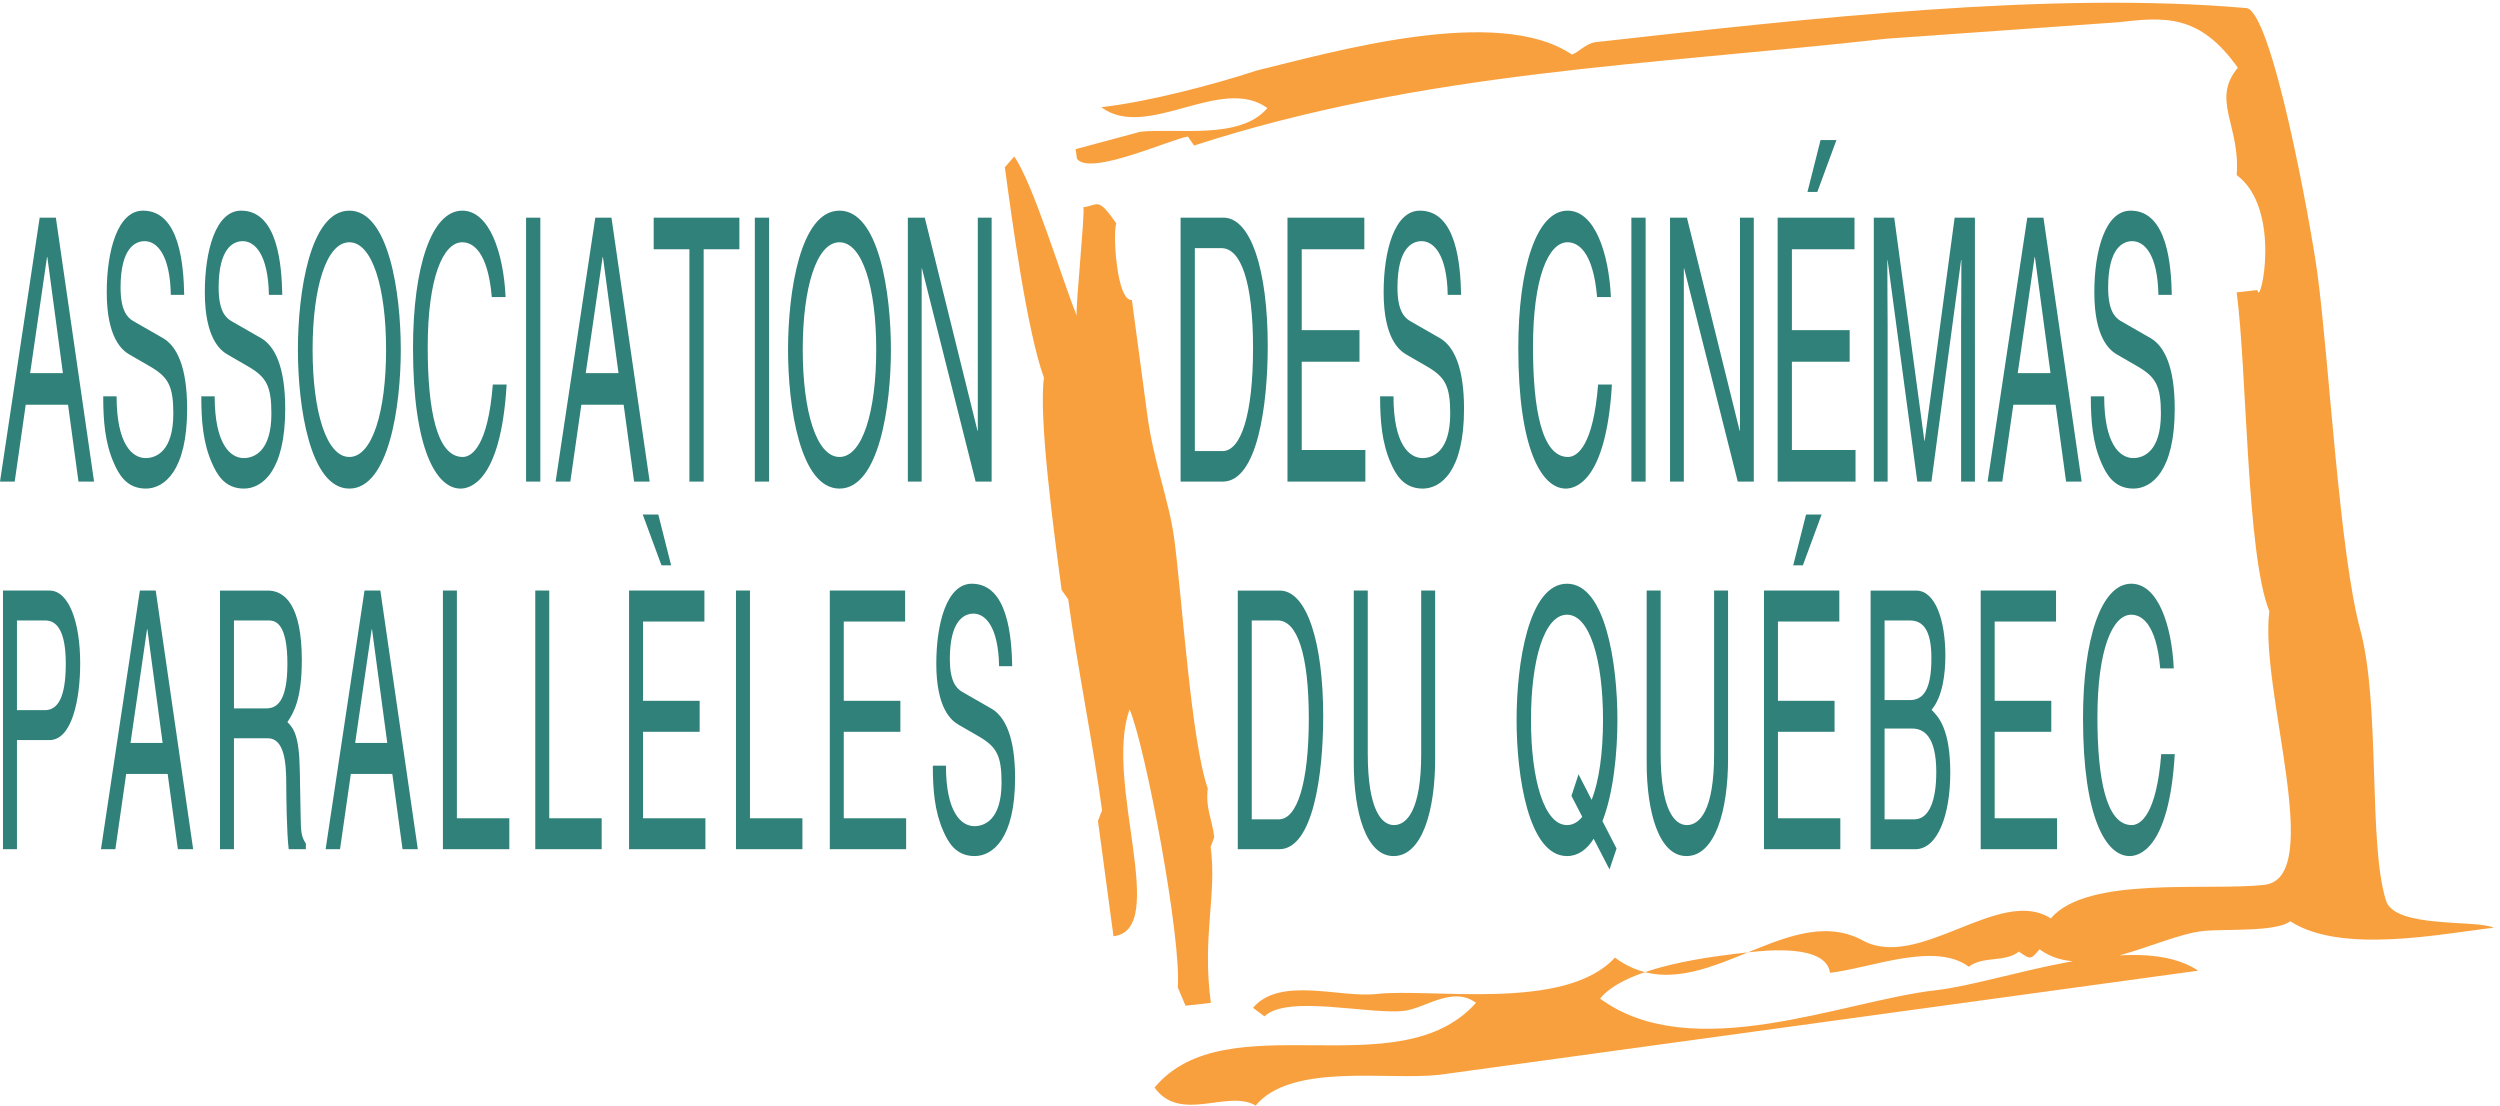
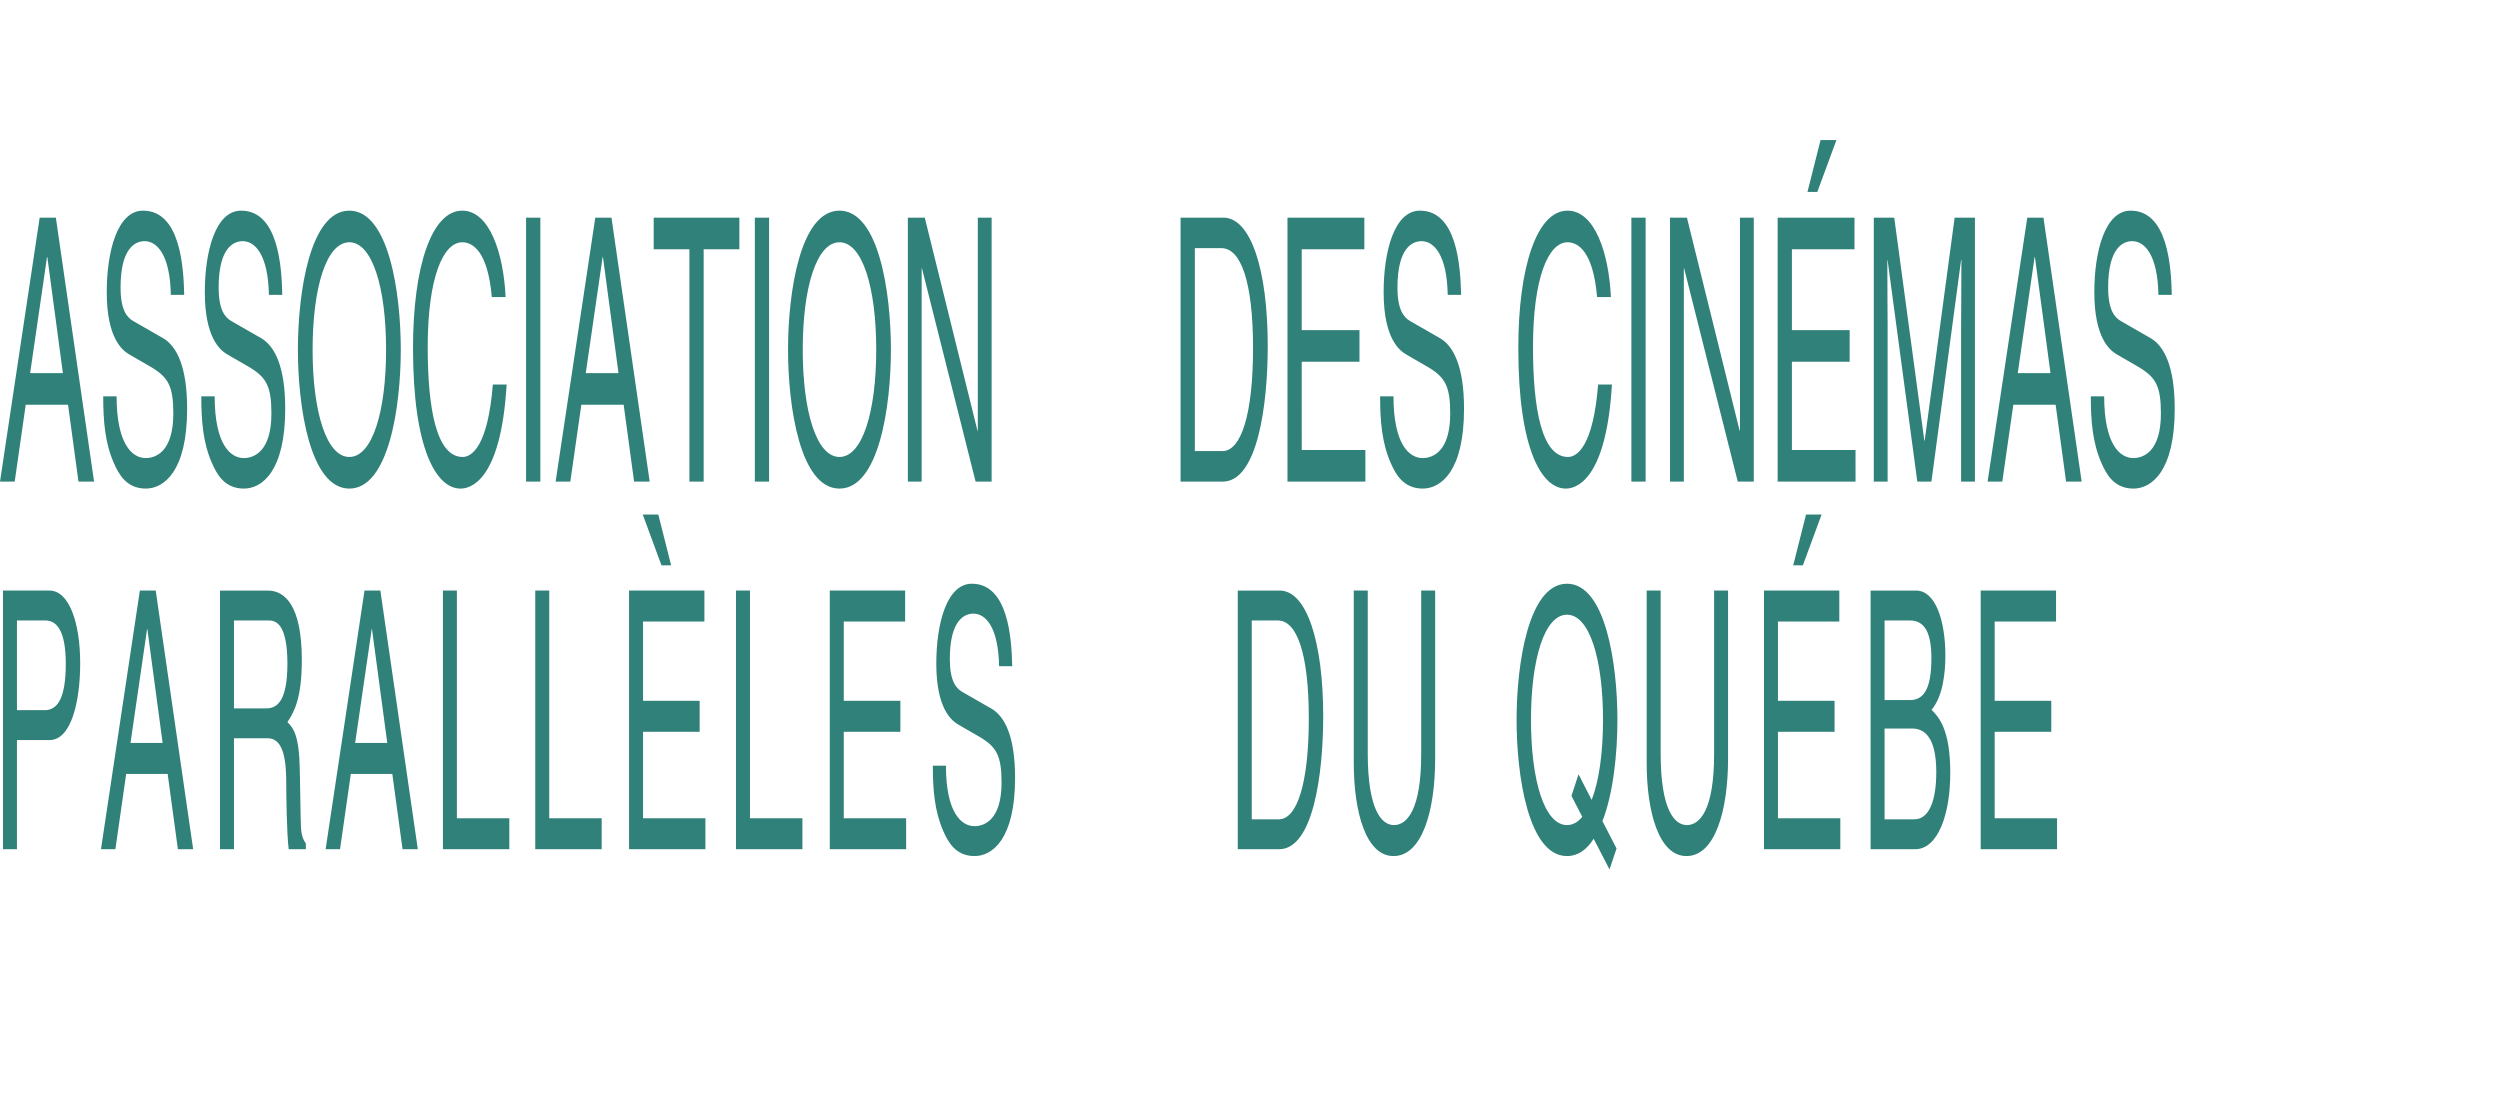
<svg xmlns="http://www.w3.org/2000/svg" xml:space="preserve" width="452.24" height="199.987">
-   <path d="m1560.48 939.359-20.99 156.321c-20.66-2.32-26.17 90.77-21.23 104.23-25.96 37.15-24.23 24.22-44.65 21.93 1.82-13.61-10.83-134.76-9.12-147.46-20.58 50.88-59.03 179.21-84.99 216.37l-12.75-14.56c8.77-65.34 29.89-222.55 53.15-286.26-7.45-54.024 13.58-210.567 24.09-288.832l8.92-12.582c12.28-91.426 33.72-195.414 46.03-287.067l-5.57-14.199 21.09-156.988c76.95 8.617-13.67 211.238 21.97 308.488 21.49-50.57 70.73-311.23 65.49-378.141l10.57-24.847 34.43 3.859c-12.21 90.981 8.5 146.719-.27 212.059l4.94 13.461c-3.56 26.531-11.92 38.5-8.89 66.218-22.55 63.789-35.04 260.911-45.65 339.844-6.95 51.735-27.79 102.82-36.57 168.156" style="fill:#f8a03d;fill-opacity:1;fill-rule:nonzero;stroke:none" transform="matrix(.133 0 0 -.133 0 199.987)" />
-   <path d="M2170.52 1446.35c-13.78-1.54-26.06-16.05-32.71-16.79-100.76 68.16-325.38 3.17-428.11-21.7-60.73-19.93-149.48-43-211.93-50 62.13-46.23 163.01 44.52 226.03-1.16-36.76-43.95-123.93-26.78-172.85-32.26l-87.95-23.66 1.74-12.94c17.04-24.57 130.31 27.73 150.97 30.04l8.39-12.18c311.84 101.25 621.23 109.43 941.13 145.26l314.98 22.37c62.93 7.05 110.9 12.42 163.54-61.8-36.8-43.73 3.87-79.02-1.6-145.95 62.6-46.18 31.77-182.72 28.23-156.42l-28.25-3.16c14.1-105.03 13.23-357.047 44.49-433.672-13.8-107.254 77.18-362.797-6.89-372.207-76.48-8.57-241.35 12.801-290.38-45.66-69.47 45.18-181.07-73.481-257.69-28.871-106.14 54.441-225.22-105.352-335.18-24.41-67.93-73.93-248.58-40.969-324.81-49.508-48.93-5.481-130.82 24.5-167.44-18.762l15.55-11.609c31.64 30.031 141.71 2.07 189.92 7.469 28.02 3.128 65.98 34.55 97.84 10.949-104.45-117.848-339.48 2.269-437.23-115.29 35.27-49.007 99.58-1.968 137.56-24.429 48.77 58.66 179.61 33.93 249.2 41.719L2989.81 183.43c-85.25 56.769-266.33-16.469-356.82-26.61-125.17-14.019-331.31-103.43-456.75-11.332 36.48 44.383 154.03 57.551 202.72 63 20.66 2.313 104.73 11.731 110.06-27.957 55.1 6.168 142.26 42.867 188.85 8.25 19.43 15.078 48.93 5.481 68.12 20.528 15.95-11.11 15.95-11.11 28.02 3.14 63.09-46.117 160.07 17.93 222.53 24.93 27.8 3.109 99.08-1.809 118.52 13.269 69.5-45.398 207.14-16.628 276.72-8.839-22.96 11.242-134.1-1.207-146.42 36.57-24.61 77.371-7.42 265.355-35.01 368.422-28.37 103.429-42.5 366.679-58.35 484.639-8.77 65.33-63.04 365.28-98.19 361.34-263.92 22.95-591.17-13.71-883.29-46.43" style="fill:#f8a03d;fill-opacity:1;fill-rule:nonzero;stroke:none" transform="matrix(.133 0 0 -.133 0 199.987)" />
  <path d="M85.55 996.137 64.368 1154.14h-.402L40.977 996.137Zm-50.57-43.004L19.992 848.625H0l53.969 359.025h21.988l51.973-359.025h-21.188L92.551 953.133H34.98M232.344 1102.64c-1 55.51-19.391 73.01-35.582 73.01-12.192 0-32.782-8.51-32.782-63.01 0-30.5 8.594-40.5 16.993-45.5l40.976-23.5c18.59-11 32.582-39.01 32.582-96.011 0-85.004-31.582-108.504-56.172-108.504-26.582 0-36.976 20.004-43.375 34.5-12.191 27.508-14.589 57.508-14.589 91.008h18.191c0-65.004 21.184-84.004 39.574-84.004 13.992 0 37.582 9 37.582 60.504 0 37.504-6.996 49.5-30.586 63.497l-29.379 17c-9.398 5.51-30.586 22.01-30.586 84.51 0 56 14.59 111.01 49.375 111.01 50.172 0 55.164-75.01 55.965-114.51h-18.187M365.738 1102.64c-.996 55.51-19.386 73.01-35.578 73.01-12.195 0-32.781-8.51-32.781-63.01 0-30.5 8.594-40.5 16.988-45.5l40.981-23.5c18.59-11 32.578-39.01 32.578-96.011 0-85.004-31.582-108.504-56.168-108.504-26.586 0-36.977 20.004-43.379 34.5-12.191 27.508-14.59 57.508-14.59 91.008h18.188c0-65.004 21.191-84.004 39.582-84.004 13.992 0 37.578 9 37.578 60.504 0 37.504-6.992 49.5-30.582 63.497l-29.383 17c-9.395 5.51-30.582 22.01-30.582 84.51 0 56 14.59 111.01 49.371 111.01 50.168 0 55.168-75.01 55.969-114.51h-18.192M475.152 1174.14c-31.187 0-49.976-61.5-49.976-146 0-84.507 18.789-146.011 49.976-146.011 31.184 0 49.969 61.504 49.969 146.011 0 84.5-18.785 146-49.969 146zm0-335.015c-53.574 0-69.964 111.508-69.964 189.015 0 77.5 16.39 189.01 69.964 189.01 53.571 0 69.961-111.51 69.961-189.01 0-77.507-16.39-189.015-69.961-189.015M668.891 1099.64c-5.395 63-26.387 74.5-40.176 74.5-25.985 0-46.977-48-46.977-142.51 0-84.497 11.996-149.501 47.575-149.501 12.593 0 34.382 15 40.98 98.504h18.789c-7.996-135.508-51.973-141.508-62.769-141.508-32.579 0-64.563 53.004-64.563 191.015 0 110.5 25.188 187.01 66.965 187.01 36.98 0 56.168-57.51 58.965-117.51h-18.789M715.527 848.625h19.39v359.023h-19.39ZM841.254 996.137 820.07 1154.14h-.402L796.68 996.137Zm-50.57-43.004-14.989-104.508h-19.992l53.969 359.025h21.988l51.973-359.025h-21.192l-14.187 104.508h-57.57M889.098 1207.65h116.542v-43.01h-48.577V848.625h-19.391v316.015h-48.574v43.01M1026.66 848.625h19.39v359.023h-19.39ZM1141.79 1174.14c-31.18 0-49.97-61.5-49.97-146 0-84.507 18.79-146.011 49.97-146.011 31.19 0 49.98 61.504 49.98 146.011 0 84.5-18.79 146-49.98 146zm0-335.015c-53.57 0-69.96 111.508-69.96 189.015 0 77.5 16.39 189.01 69.96 189.01 53.58 0 69.96-111.51 69.96-189.01 0-77.507-16.38-189.015-69.96-189.015M1329.94 1207.65h18.79V848.625h-21.79l-72.96 290.015h-.4V848.625h-18.79v359.025h22.99l71.76-290.021h.4v290.021M1625.13 890.129h37.58c25.19 0 41.58 49.504 41.58 140.011 0 90.5-16.59 136-42.98 136h-36.18zm-19.39 317.521h58.17c37.38 0 60.37-71.01 60.37-174.51 0-80.511-14-184.515-61.17-184.515h-57.37v359.025M1857.07 848.625h-105.95v359.025h104.54v-43.01h-85.15v-110h78.56v-43.01h-78.56V891.629h86.56v-43.004M1969.07 1102.64c-1 55.51-19.38 73.01-35.58 73.01-12.19 0-32.78-8.51-32.78-63.01 0-30.5 8.6-40.5 16.99-45.5l40.98-23.5c18.59-11 32.58-39.01 32.58-96.011 0-85.004-31.58-108.504-56.17-108.504-26.58 0-36.98 20.004-43.38 34.5-12.19 27.508-14.59 57.508-14.59 91.008h18.19c0-65.004 21.19-84.004 39.58-84.004 14 0 37.58 9 37.58 60.504 0 37.504-6.99 49.5-30.59 63.497l-29.38 17c-9.39 5.51-30.58 22.01-30.58 84.51 0 56 14.59 111.01 49.37 111.01 50.17 0 55.17-75.01 55.98-114.51h-18.2M2172.23 1099.64c-5.39 63-26.39 74.5-40.18 74.5-25.99 0-46.98-48-46.98-142.51 0-84.497 11.99-149.501 47.58-149.501 12.58 0 34.38 15 40.97 98.504h18.8c-8.01-135.508-51.98-141.508-62.77-141.508-32.59 0-64.57 53.004-64.57 191.015 0 110.5 25.19 187.01 66.97 187.01 36.97 0 56.17-57.51 58.97-117.51h-18.79M2218.87 848.625h19.379v359.023h-19.379ZM2366.57 1207.65h18.79V848.625h-21.79l-72.95 290.015h-.4V848.625h-18.78v359.025h22.97l71.77-290.021h.39v290.021M2523.75 848.625h-105.94v359.025h104.54v-43.01h-85.14v-110h78.55v-43.01h-78.55V891.629h86.54zm-51.97 394.025h-13.39l17.79 70.5h21.59l-25.99-70.5M2667.34 848.625v212.015c0 10.5.4 56 .4 89.5h-.4l-40.37-301.515h-19.2l-40.38 301.015h-.4c0-33 .4-78.5.4-89V848.625h-18.79v359.025h27.8l40.97-303.521h.4l40.78 303.521h27.58V848.625h-18.79M2788.92 996.137l-21.2 158.003h-.4l-22.98-158.003zm-50.57-43.004-15-104.508h-19.99l53.97 359.025h22l51.96-359.025h-21.18l-14.2 104.508h-57.56M2935.7 1102.64c-.99 55.51-19.38 73.01-35.57 73.01-12.19 0-32.79-8.51-32.79-63.01 0-30.5 8.6-40.5 17-45.5l40.97-23.5c18.59-11 32.58-39.01 32.58-96.011 0-85.004-31.58-108.504-56.16-108.504-26.58 0-36.98 20.004-43.38 34.5-12.2 27.508-14.59 57.508-14.59 91.008h18.18c0-65.004 21.2-84.004 39.58-84.004 14 0 37.58 9 37.58 60.504 0 37.504-6.99 49.5-30.58 63.497l-29.38 17c-9.39 5.51-30.59 22.01-30.59 84.51 0 56 14.59 111.01 49.38 111.01 50.18 0 55.17-75.01 55.97-114.51h-18.2M23.059 537.754H60.87c17.043 0 28.602 15.676 28.602 63.203 0 44.582-12.149 58.793-27.817 58.793H23.06Zm0-189.133H4.055v351.797h63.28c26.06 0 41.731-42.141 41.731-98.977 0-48.992-11.164-104.363-41.73-104.363H23.059V348.621M221.191 493.16l-20.769 154.832h-.391L177.5 493.16Zm-49.57-42.14L156.93 348.621h-19.594l52.898 351.797h21.555l50.938-351.797h-20.77l-13.91 102.399h-56.426M318.227 540.199h44.082c13.914 0 28.605 8.817 28.605 60.758 0 54.383-15.871 58.793-25.273 58.793h-47.414zm0-191.578h-19.004v351.797h65.047c23.117 0 46.238-20.086 46.238-94.566 0-51.934-10.582-71.039-19.594-84.27 8.031-8.332 16.07-17.148 16.852-66.152l1.175-63.692c.196-19.597 1.176-26.949 7.051-35.277v-7.84h-23.316c-2.738 21.559-3.328 74.969-3.328 88.188 0 28.91-2.352 62.722-25.078 62.722h-46.043v-150.91M526.734 493.16l-20.765 154.832h-.391L483.043 493.16Zm-49.566-42.14-14.695-102.399h-19.59l52.898 351.797h21.547l50.945-351.797h-20.769l-13.91 102.399h-56.426M621.422 390.762h71.316v-42.141h-90.32v351.797h19.004V390.762M747.043 390.762h71.312v-42.141h-90.324v351.797h19.012V390.762M959.449 348.621h-103.84v351.797h102.469v-42.141h-83.465V550.492h77v-42.14h-77v-117.59h84.836zm-85.226 455.176h21.16l17.441-69.082h-13.133l-25.468 69.082M1020.05 390.762h71.32v-42.141h-90.33v351.797h19.01V390.762M1232.46 348.621h-103.84v351.797h102.47v-42.141h-83.46V550.492h76.99v-42.14h-76.99v-117.59h84.83v-42.141M1358.89 597.523c-.98 54.387-19.01 71.54-34.88 71.54-11.95 0-32.13-8.333-32.13-61.735 0-29.894 8.43-39.687 16.66-44.59l40.16-23.027c18.22-10.781 31.93-38.219 31.93-94.082 0-83.289-30.95-106.32-55.05-106.32-26.06 0-36.24 19.601-42.51 33.812-11.96 26.949-14.31 56.348-14.31 89.168h17.83c0-63.687 20.77-82.309 38.8-82.309 13.71 0 36.83 8.821 36.83 59.29 0 36.742-6.86 48.5-29.98 62.222l-28.8 16.66c-9.21 5.391-29.97 21.559-29.97 82.805 0 54.875 14.3 108.77 48.39 108.77 49.18 0 54.07-73.493 54.85-112.204h-17.82M1702.54 389.289h36.84c24.68 0 40.75 48.512 40.75 137.191 0 88.684-16.26 133.27-42.13 133.27h-35.46zm-19 311.129h57.01c36.64 0 59.17-69.574 59.17-170.996 0-78.883-13.71-180.801-59.95-180.801h-56.23v351.797M1951.99 700.418V472.09c0-72.02-18.02-132.781-56.61-132.781-37.82 0-54.08 60.761-54.08 126.41v234.699h19.01V478.949c0-76.429 18.61-97.5 35.65-97.5 17.44 0 37.03 20.09 37.03 96.52v222.449h19M2146.98 450.539l17.83-34.789c9.99 24.98 15.48 63.691 15.48 108.77 0 82.808-18.41 143.07-48.98 143.07-30.57 0-48.99-60.262-48.99-143.07 0-82.809 18.42-143.071 48.99-143.071 7.83 0 14.89 3.922 20.76 11.27l-14.69 28.422zm42.12-129.359-21.54 41.652c-9.21-14.703-21.36-23.523-36.25-23.523-52.51 0-68.58 109.261-68.58 185.211 0 75.949 16.07 185.207 68.58 185.207s68.57-109.258 68.57-185.207c0-44.59-5.49-99.961-20.37-137.68l19.2-37.238-9.61-28.422M2350.38 700.418V472.09c0-72.02-18.03-132.781-56.62-132.781-37.81 0-54.07 60.761-54.07 126.41v234.699h19V478.949c0-76.429 18.61-97.5 35.67-97.5 17.43 0 37.02 20.09 37.02 96.52v222.449h19M2503.06 348.621h-103.84v351.797h102.46v-42.141h-83.46V550.492h77v-42.14h-77v-117.59h84.84zm-50.95 386.094h-13.13l17.45 69.082h21.15l-25.47-69.082M2563.26 389.289h40.55c19.79 0 29.78 24.992 29.78 64.191 0 49.481-17.44 59.282-32.91 59.282h-37.42zm0 162.18h34.28c18.22 0 29.39 13.719 29.39 56.836 0 32.828-8.03 51.445-29.2 51.445h-34.47zm-19 148.949h61.9c26.26 0 39.78-40.668 39.78-88.688 0-23.027-3.33-55.359-18.81-73.492 9.21-9.308 25.47-25.476 25.47-85.75 0-56.34-16.66-103.867-47.81-103.867h-60.53v351.797M2797.83 348.621h-103.84v351.797h102.47v-42.141H2713V550.492h76.99v-42.14H2713v-117.59h84.83v-42.141" style="fill:#2f8179;fill-opacity:1;fill-rule:nonzero;stroke:none" transform="matrix(.133 0 0 -.133 0 199.987)" />
-   <path d="M2938.16 594.59c-5.29 61.73-25.86 73-39.37 73-25.47 0-46.05-47.035-46.05-139.637 0-82.812 11.76-146.504 46.64-146.504 12.34 0 33.7 14.699 40.16 96.52h18.41c-7.82-132.778-50.93-138.66-61.51-138.66-31.94 0-63.29 51.941-63.29 187.171 0 108.286 24.69 183.247 65.64 183.247 36.24 0 55.06-56.344 57.79-115.137h-18.42" style="fill:#338178;fill-opacity:1;fill-rule:nonzero;stroke:none" transform="matrix(.133 0 0 -.133 0 199.987)" />
</svg>